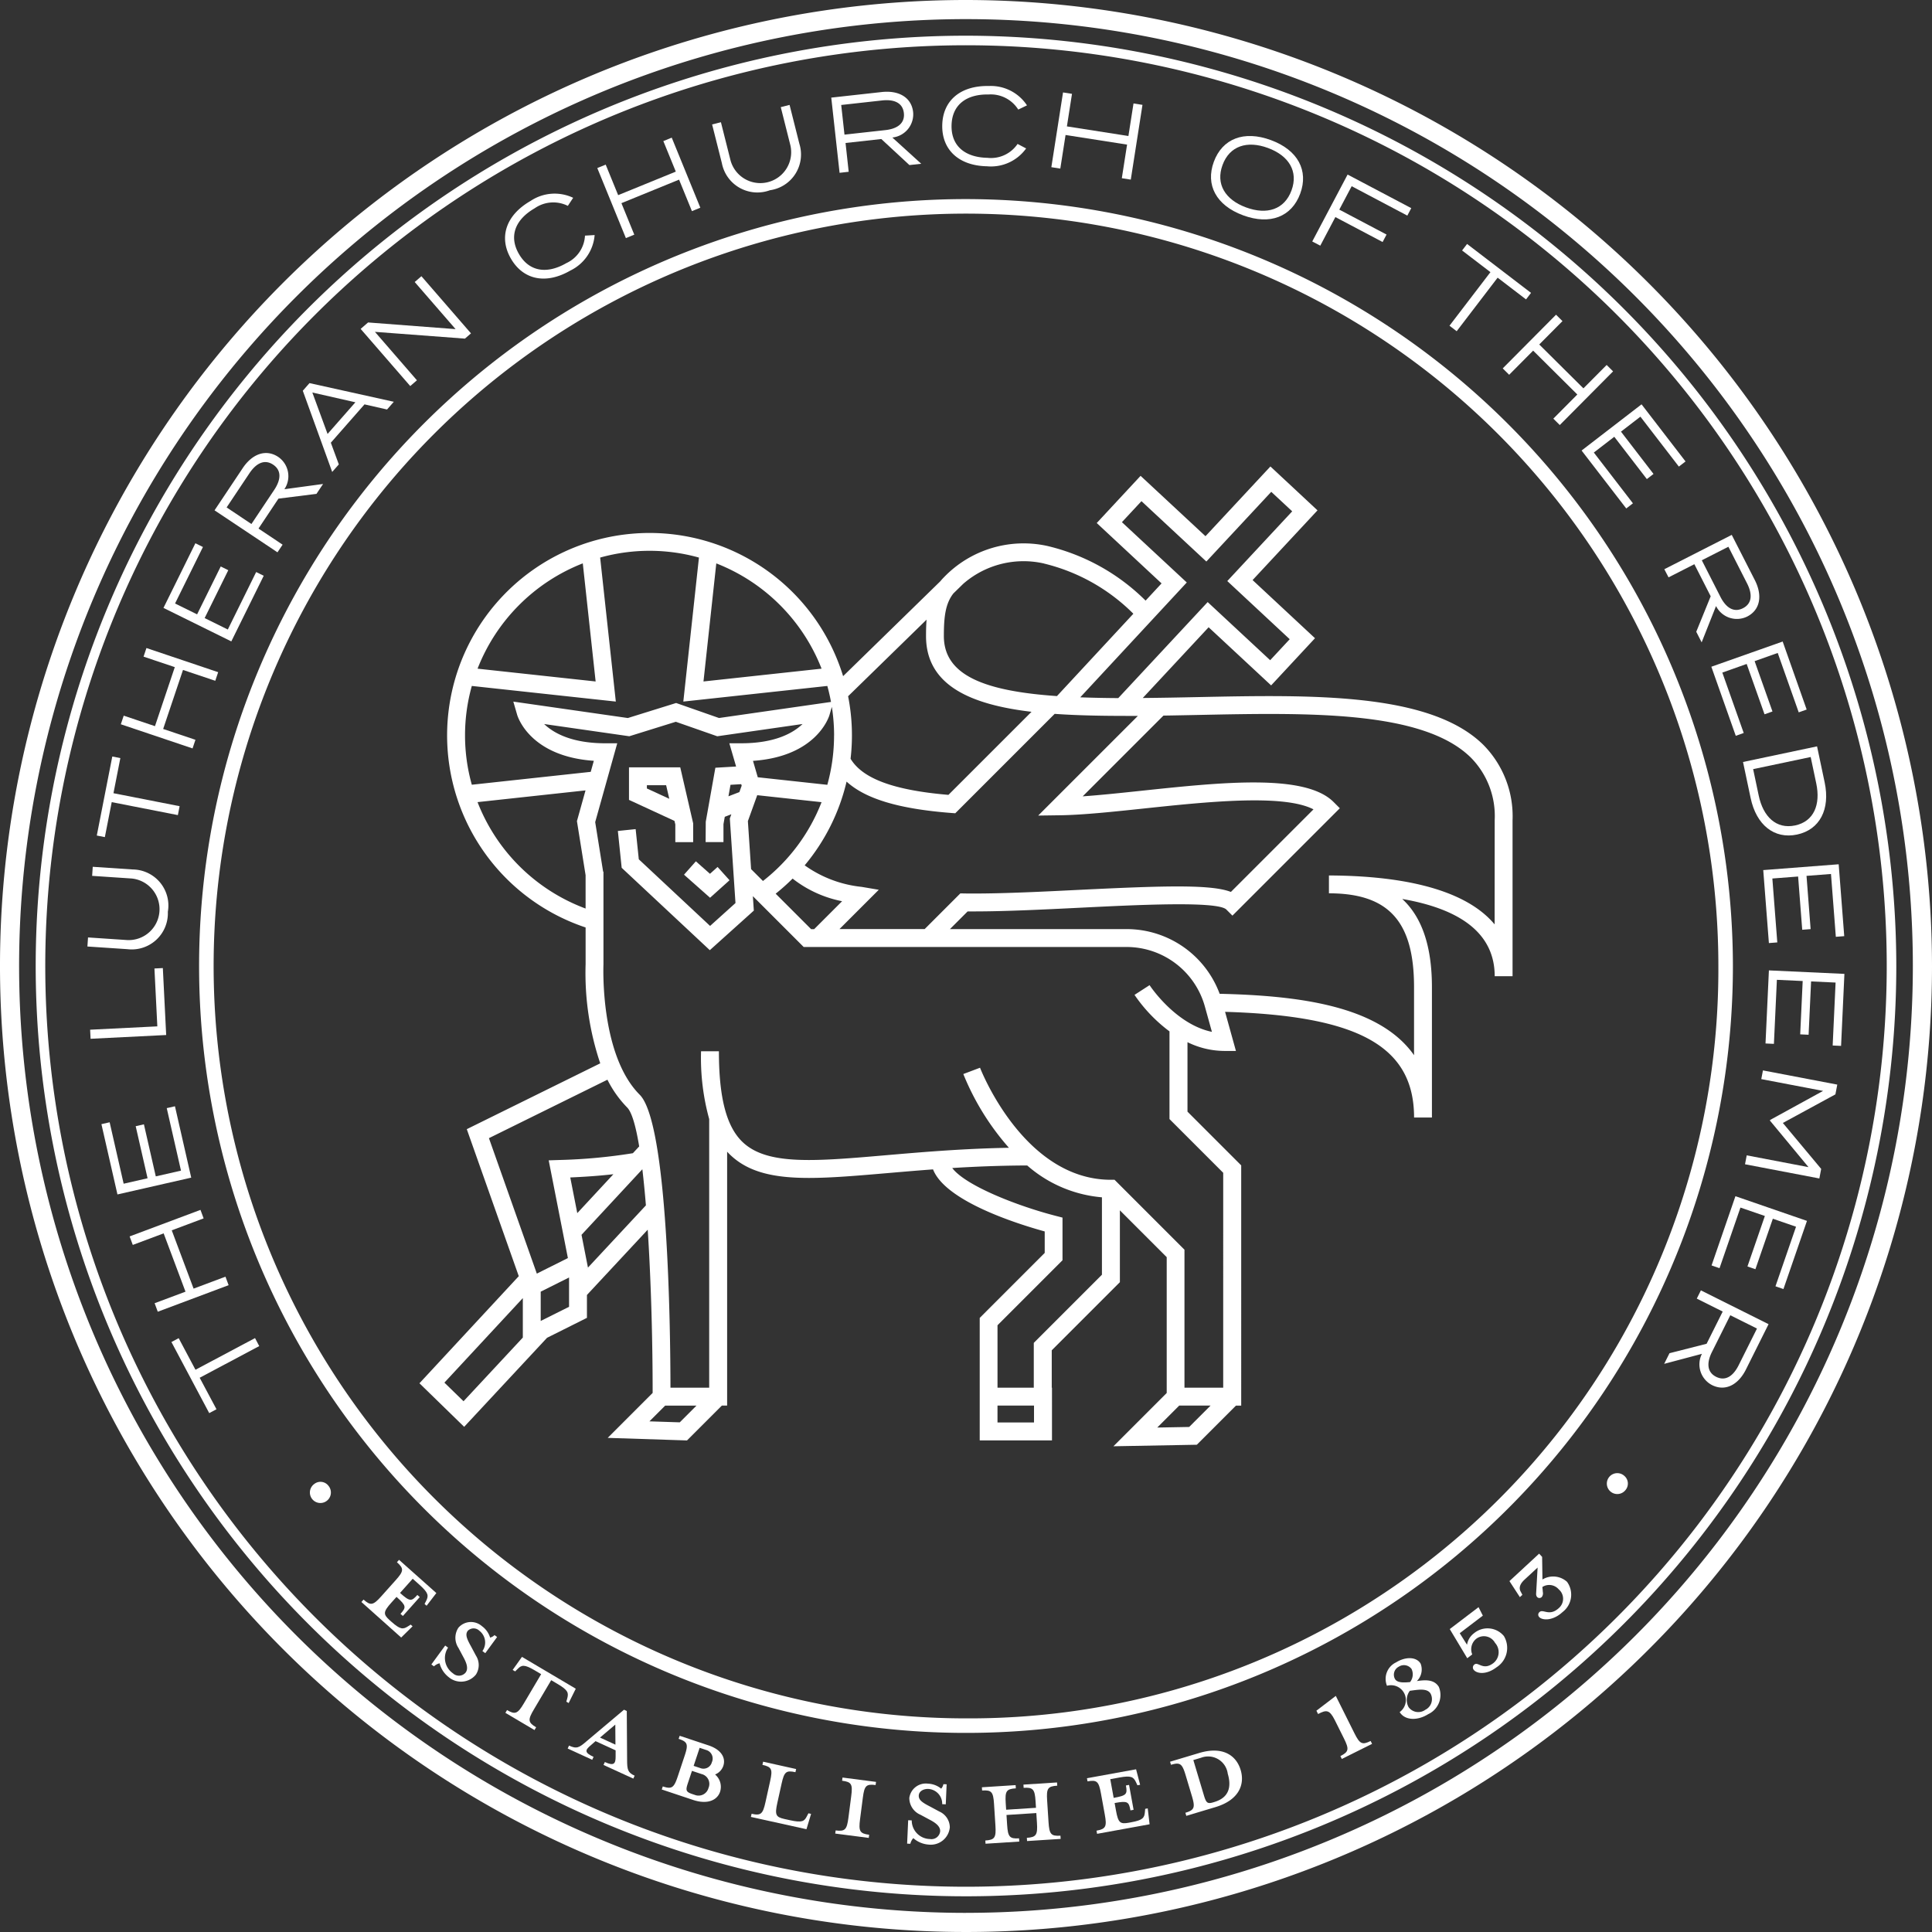
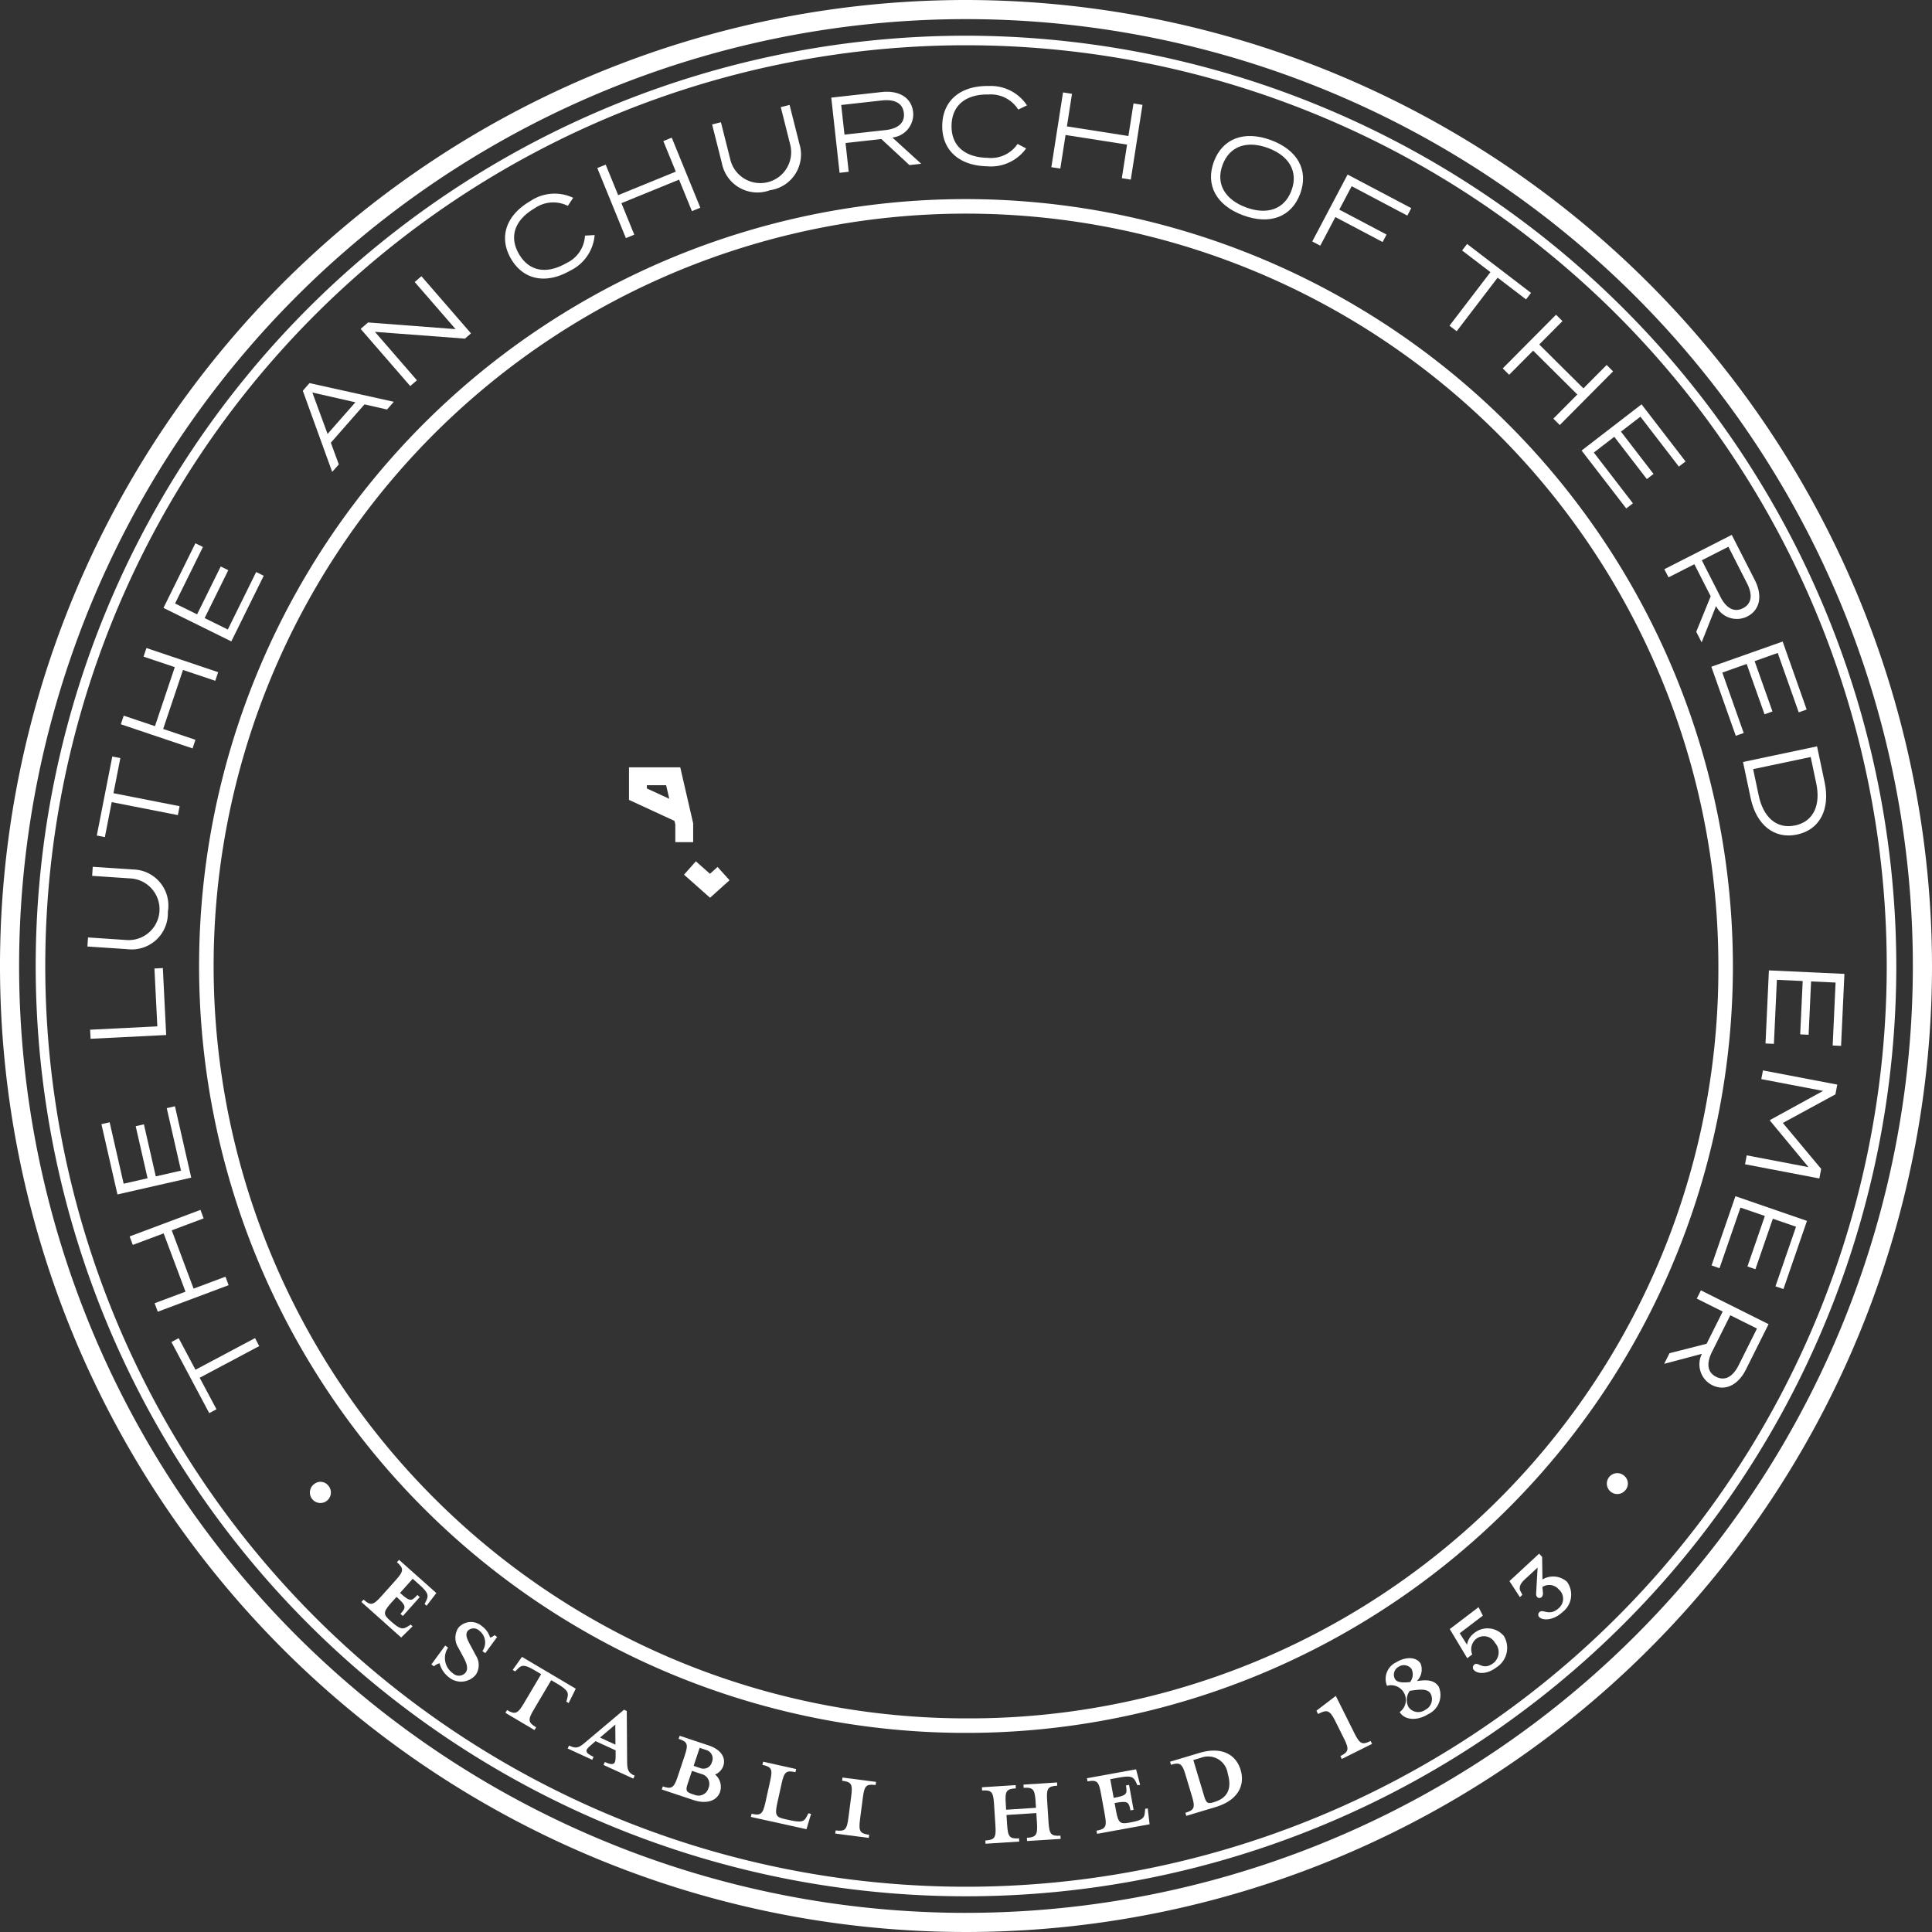
<svg xmlns="http://www.w3.org/2000/svg" width="184" height="184" viewBox="0 0 184 184">
  <rect x="0" y="0" width="184" height="184" fill="#333333" stroke="none" />
  <g id="Group_16" data-name="Group 16" transform="translate(-151.724 -151.724)">
    <path id="Path_106" data-name="Path 106" d="M408.962,465.6v1.688h1.7V465.5l-1.23-5.335h-4.882v3.1l4.331,2Zm-2.708-3.423v-.309h1.833l.3,1.293Z" transform="translate(-192.922 -235.361)" fill="#fff" />
    <path id="Path_107" data-name="Path 107" d="M429.138,501.392l1.855-1.667-1.138-1.266-.725.652-1.343-1.189-1.129,1.274Z" transform="translate(-209.79 -264.168)" fill="#fff" />
-     <path id="Path_108" data-name="Path 108" d="M421.628,365.721c-5.088-4.986-16.318-4.757-27.176-4.533-1.734.036-3.512.071-5.244.085l6.272-6.736,5.953,5.537,4.178-4.494-5.944-5.537,6.182-6.64-4.484-4.179-6.183,6.64L389,340.116l-4.176,4.494,6.174,5.75L389.477,352a19.678,19.678,0,0,0-9.332-5.2,10.532,10.532,0,0,0-9.882,2.985c-.121.121-.231.246-.336.373l-9.258,9.036a19.279,19.279,0,1,0-24.524,23.934v3.5a26.943,26.943,0,0,0,1.394,9.44l-12.71,6.27,4.951,14-9.459,10.2,4.258,4.148,7.894-8.479,3.8-1.9v-2.179l5.788-6.216c.334,5.13.473,10.993.469,15.546l-4.279,4.28,7.552.245,3.321-3.321h.5v-24.18c.127.138.258.272.4.4,1.751,1.607,4.176,2.1,7.4,2.1,2.133,0,4.617-.214,7.487-.461,1.373-.118,2.811-.242,4.323-.353,1.185,3.044,8.063,5.2,10.636,5.91v2.045l-6.19,6.191v11.664h6.882V426.96h-.023V423.4l6.49-6.49v-6.842l4.459,4.459v12.937l-5.073,5.074,7.943-.146,3.725-3.725h.5V405.786l-5.116-5.116v-6.617a8.022,8.022,0,0,0,3.495.834h1.119l-1.034-3.724c12.769.378,18,3.317,18,10.066h1.7V388.813c0-3.861-.933-6.651-2.828-8.4,5.851,1.015,8.807,3.478,8.807,7.357h1.7v-14.85A9.663,9.663,0,0,0,421.628,365.721Zm-40.284,6.721c2.156-.029,4.962-.326,7.932-.64,5.991-.635,13.318-1.411,16.19.078l-7.865,7.864c-1.86-.723-6.22-.6-14.407-.2-3.487.173-7.093.352-10.075.352-.308,0-.614,0-.921-.007l-.363-.007-3.4,3.4h-8.113l3.743-3.743-1.624-.276a11.356,11.356,0,0,1-5.432-2.052,19.285,19.285,0,0,0,3.99-7.974c1.828,1.663,5.017,2.6,9.961,2.986l.39.03,9.468-9.468c2.228.158,4.607.194,7,.194.3,0,.615,0,.924,0l-9.493,9.492Zm-30.335-2.815-.22.609-1.04.4.195-1.095,1.023-.059ZM351.6,373l.89-2.47,6.126.665a17.6,17.6,0,0,1-5.58,7.507l-1.13-1.13Zm8.207-8.163a17.56,17.56,0,0,1-.642,4.705l-6.623-.719-.455-1.562c6.067-.42,7.236-4.2,7.286-4.372l.223-.772A17.633,17.633,0,0,1,359.811,364.833Zm-3.948,13.636a11.081,11.081,0,0,0,4.714,2.155l-2.661,2.661h-.289l-3.377-3.377A19.33,19.33,0,0,0,355.863,378.469Zm31.363-33.945,1.861-2,6.181,5.749,6.181-6.639,1.995,1.859-6.182,6.64,5.945,5.538-1.861,2-5.952-5.537-8.515,9.145q-1.9-.011-3.622-.074L393.4,350.272Zm-7.41,3.944a18,18,0,0,1,8.5,4.777l-7.277,7.842c-6.783-.469-10.771-1.925-10.771-5.716,0-1.855.155-3.1.909-4.061l.931-.909,0,0A8.737,8.737,0,0,1,379.815,348.468Zm-11.194,5.341c-.042.52-.052,1.044-.052,1.563,0,4.714,4.284,6.529,10.047,7.213L370.7,370.5c-5.2-.442-8.177-1.541-9.32-3.441a19.161,19.161,0,0,0-.235-5.953Zm-10.005,4.668L347.371,359.7l1.22-11.245A17.666,17.666,0,0,1,358.617,358.477ZM346.939,347.9l-1.488,13.715,13.715-1.488q.208.749.35,1.522l-10.665,1.531-4.084-1.43-4.6,1.432-10.906-1.565.367,1.266c.05.17,1.219,3.957,7.3,4.373l-.294,1.051-11.326,1.228a17.447,17.447,0,0,1,0-9.409l13.714,1.488L337.53,347.9a17.487,17.487,0,0,1,9.409,0Zm-11.062.55L337.1,359.7l-11.245-1.219A17.666,17.666,0,0,1,335.878,348.451ZM325.853,371.19l10.284-1.116L335.319,373l.825,5.152v3.174A17.634,17.634,0,0,1,325.853,371.19Zm12.371,26.437a10.431,10.431,0,0,0,1.874,2.64c.454.454.835,1.8,1.149,3.713l-.6.647a52.039,52.039,0,0,1-7.017.647l-1,.033,1.828,9.308-2.959,1.479-4.561-12.9Zm-3.54,9.31c1.267-.056,2.748-.151,4.107-.309l-3.439,3.707Zm-10.165,21.313-1.822-1.774,7.469-8.05v3.759Zm7.35-7.646v-2.791l2.7-1.349v2.791Zm4.4-4.991.032-.016-.032.035Zm.1-.091-.613-3.122,5.793-6.244c.126,1.058.239,2.215.339,3.44Zm8.745,14.737-2.89-.094,1.5-1.5h2.984Zm33.737.012h-3.478v-1.608h3.478Zm-.022-7.579v4.269h-3.455v-5.947l6.19-6.191v-4.063l-.639-.165c-3.551-.912-8.573-2.85-9.862-4.557,2.21-.137,4.579-.235,7.139-.243a12.373,12.373,0,0,0,7.117,3.033V416.2Zm14.8,8.007-3.04.056,2.092-2.092h2.984Zm-3.776-42.074-1.43.923a14.555,14.555,0,0,0,3.33,3.477v8.351l5.116,5.116V426.96h-3.689V413.817l-6.659-6.659h-.352c-8.319,0-12.419-10.565-12.459-10.671l-1.592.6a24.428,24.428,0,0,0,4.343,7.023c-4.433.082-8.269.413-11.706.709-6.766.583-11.238.969-13.594-1.194-1.584-1.453-2.321-4.22-2.321-8.709h-1.7a21.914,21.914,0,0,0,.775,6.461V426.96h-3.688c-.008-5.75-.235-25.2-2.927-27.9-3.8-3.8-3.46-12.273-3.455-12.4v-8.848h-.032l-.755-4.719,2.1-7.506h-1.122c-3.2,0-4.932-.966-5.84-1.834l8.11,1.164,4.43-1.379,3.947,1.381,8.123-1.167c-.909.87-2.64,1.834-5.839,1.834h-1.134l.645,2.214-1.975.116-.915,5.145L347.575,375h1.7v-1.711l.124-.7.625-.241-.143.4.538,8.055L348,382.982l-6.789-6.346-.3-2.874-1.694.175.363,3.508,8.394,7.846,4.192-3.769-.092-1.375,4.84,4.841h30.77a7.739,7.739,0,0,1,7.434,5.65l.675,2.431C392.314,392.356,389.884,388.666,389.857,388.624Zm32.866-5.789c-3.061-3.669-9.724-4.621-15.6-4.659h-.18l0,1.7h.175c5.555.054,7.93,2.735,7.93,8.934v6.482c-3.31-4.712-10.953-5.673-18.513-5.848a9.45,9.45,0,0,0-8.837-6.161h-16.85l1.684-1.684c.2,0,.395,0,.592,0,3.025,0,6.652-.18,10.16-.354,5.452-.27,12.919-.64,13.868.155l.6.6,10.227-10.227-.6-.6c-2.717-2.716-10.627-1.877-18.276-1.067-2,.212-3.929.416-5.612.533l7.69-7.69c1.107-.017,2.219-.04,3.312-.062,10.507-.216,21.373-.438,25.951,4.047a7.924,7.924,0,0,1,2.285,5.98Z" transform="translate(-128.649 -143.074)" fill="#fff" />
    <path id="Path_109" data-name="Path 109" d="M276.931,747.529a1,1,0,1,0,1.351.173A.954.954,0,0,0,276.931,747.529Z" transform="translate(-95.276 -454.474)" fill="#fff" />
    <path id="Path_110" data-name="Path 110" d="M228.6,689.557l-5.672,3.016-1.6-3.009-.691.367,3.6,6.771.691-.367-1.6-3,5.672-3.016Z" transform="translate(-52.587 -410.396)" fill="#fff" />
    <path id="Path_111" data-name="Path 111" d="M212.945,644.383l-3.036,1.138-2.08-5.552,3.036-1.138-.3-.81-6.747,2.528.3.81,2.94-1.1,2.08,5.552-2.94,1.1.3.81,6.747-2.528Z" transform="translate(-39.748 -371.071)" fill="#fff" />
    <path id="Path_112" data-name="Path 112" d="M199.5,596.38l-.783.178,1.357,5.952-2.4.547-1.131-4.958-.783.179,1.131,4.958-2.278.519-1.334-5.851-.783.179,1.526,6.694,7.026-1.6Z" transform="translate(-31.113 -339.297)" fill="#fff" />
    <path id="Path_113" data-name="Path 113" d="M194.883,540.831l-.8.04.275,5.512-6.4.319.043.864,7.2-.359Z" transform="translate(-27.65 -296.91)" fill="#fff" />
    <path id="Path_114" data-name="Path 114" d="M194.518,504.407a3.436,3.436,0,0,0-3.352-4.031l-3.8-.254-.058.863,3.749.251a2.94,2.94,0,0,1-.392,5.865l-3.749-.251-.058.863,3.8.254A3.444,3.444,0,0,0,194.518,504.407Z" transform="translate(-26.809 -265.846)" fill="#fff" />
    <path id="Path_115" data-name="Path 115" d="M192.052,460.148l6.3,1.236.166-.849-6.3-1.236.656-3.344-.768-.151-1.476,7.526.768.151Z" transform="translate(-29.688 -232.031)" fill="#fff" />
    <path id="Path_116" data-name="Path 116" d="M207.4,420.951l-3.074-1.033,1.889-5.621,3.074,1.033.276-.82-6.831-2.3-.275.82,2.976,1-1.889,5.621-2.976-1-.275.82,6.831,2.3Z" transform="translate(-37.063 -198.769)" fill="#fff" />
-     <path id="Path_117" data-name="Path 117" d="M227,373.178l-.72-.355-2.7,5.474-2.206-1.089,2.251-4.56-.72-.355-2.25,4.56-2.1-1.034,2.656-5.381-.72-.355-3.039,6.157,6.461,3.189Z" transform="translate(-50.16 -166.619)" fill="#fff" />
-     <path id="Path_118" data-name="Path 118" d="M244.447,342.533,242.152,341l1.9-2.851,3.621-.454.629-.942-3.686.5a2.222,2.222,0,0,0-.583-3.075c-1.182-.789-2.489-.276-3.381,1.06l-2.686,4.024,5.993,4Zm-5.331-3.547,2.172-3.253c.646-.967,1.443-1.364,2.256-.821s.753,1.431.107,2.4l-2.172,3.253Z" transform="translate(-65.809 -138.936)" fill="#fff" />
+     <path id="Path_117" data-name="Path 117" d="M227,373.178l-.72-.355-2.7,5.474-2.206-1.089,2.251-4.56-.72-.355-2.25,4.56-2.1-1.034,2.656-5.381-.72-.355-3.039,6.157,6.461,3.189" transform="translate(-50.16 -166.619)" fill="#fff" />
    <path id="Path_119" data-name="Path 119" d="M276.864,313.454l-.761-2.066,3.206-3.65,2.147.488.645-.735-8.029-1.778-.639.727,2.8,7.733Zm-2.522-6.846,4.1.931-2.65,3.016Z" transform="translate(-92.871 -117.502)" fill="#fff" />
    <path id="Path_120" data-name="Path 120" d="M302.038,272.657l-4-4.612,8.573.645.576-.5-4.722-5.444-.638.553,3.893,4.487-8.333-.635-.708.614,4.723,5.444Z" transform="translate(-110.607 -84.716)" fill="#fff" />
    <path id="Path_121" data-name="Path 121" d="M360.925,236.865a4.124,4.124,0,0,0,2.315-3.382l-.919.055a3.059,3.059,0,0,1-1.78,2.621c-1.81,1.045-3.519.843-4.513-.877s-.314-3.3,1.5-4.347a3.09,3.09,0,0,1,3.16-.232l.507-.768a4.126,4.126,0,0,0-4.059.3c-2.354,1.359-3.039,3.467-1.87,5.491S358.6,238.209,360.925,236.865Z" transform="translate(-154.884 -59.373)" fill="#fff" />
    <path id="Path_122" data-name="Path 122" d="M395.323,216.293l-1.225-3,5.49-2.241,1.225,3,.8-.327-2.723-6.671-.8.327,1.187,2.907-5.49,2.241-1.187-2.907-.8.327,2.723,6.671Z" transform="translate(-183.191 -42.22)" fill="#fff" />
    <path id="Path_123" data-name="Path 123" d="M443.462,202.015a3.436,3.436,0,0,0,2.8-4.432l-.931-3.693-.839.211.918,3.644a2.94,2.94,0,0,1-5.7,1.437l-.918-3.644-.839.212.931,3.693A3.445,3.445,0,0,0,443.462,202.015Z" transform="translate(-218.409 -32.174)" fill="#fff" />
    <path id="Path_124" data-name="Path 124" d="M487.5,196.21l-.3-2.742,3.407-.377,2.677,2.48,1.125-.124-2.752-2.5a2.222,2.222,0,0,0,1.979-2.425c-.156-1.412-1.39-2.083-2.987-1.907l-4.809.532.792,7.162Zm3.174-6.793c1.156-.128,1.972.227,2.08,1.2s-.611,1.5-1.767,1.625l-3.888.43-.312-2.824Z" transform="translate(-254.948 -28.126)" fill="#fff" />
    <path id="Path_125" data-name="Path 125" d="M534.711,193.96a4.123,4.123,0,0,0,3.731-1.7l-.815-.428a3.059,3.059,0,0,1-2.879,1.322c-2.09-.042-3.449-1.1-3.409-3.085s1.44-2.988,3.529-2.947a3.09,3.09,0,0,1,2.823,1.437l.832-.4a4.126,4.126,0,0,0-3.629-1.844c-2.718-.054-4.394,1.395-4.441,3.731S532.024,193.906,534.711,193.96Z" transform="translate(-288.991 -26.4)" fill="#fff" />
    <path id="Path_126" data-name="Path 126" d="M575.651,192.944l5.858.916-.5,3.2.854.134,1.113-7.119-.854-.134-.485,3.1-5.858-.916.485-3.1-.854-.134-1.113,7.119.854.134Z" transform="translate(-322.445 -28.364)" fill="#fff" />
    <path id="Path_127" data-name="Path 127" d="M641.53,213.94c2.569.948,4.624.138,5.436-2.064s-.222-4.153-2.791-5.1-4.624-.138-5.436,2.064S638.961,212.992,641.53,213.94Zm-1.961-4.795c.67-1.815,2.339-2.352,4.328-1.618s2.909,2.226,2.239,4.042-2.339,2.352-4.328,1.617S638.9,210.961,639.569,209.146Z" transform="translate(-371.412 -41.709)" fill="#fff" />
    <path id="Path_128" data-name="Path 128" d="M681.37,225.921l4.5,2.375.375-.71-4.5-2.375,1.178-2.23,5.3,2.8.375-.71-6.063-3.2-3.366,6.373.765.4Z" transform="translate(-402.468 -53.523)" fill="#fff" />
    <path id="Path_129" data-name="Path 129" d="M735,258.089l3.9-5.1,2.706,2.07.475-.621-6.09-4.66-.475.621,2.7,2.064-3.9,5.1Z" transform="translate(-444.545 -74.82)" fill="#fff" />
    <path id="Path_130" data-name="Path 130" d="M756.339,283.938l2.285-2.3,4.207,4.178-2.285,2.3.614.609,5.077-5.112-.613-.609-2.212,2.227-4.207-4.178,2.212-2.227-.613-.609-5.077,5.112Z" transform="translate(-460.886 -96.521)" fill="#fff" />
    <path id="Path_131" data-name="Path 131" d="M791.689,324.158l.636-.49-3.724-4.837,1.949-1.5,3.1,4.029.636-.49-3.1-4.029,1.852-1.426,3.661,4.755.636-.49-4.189-5.44-5.71,4.4Z" transform="translate(-485.084 -124.009)" fill="#fff" />
    <path id="Path_132" data-name="Path 132" d="M821.105,370.743l2.458-1.252,1.556,3.054-1.375,3.38.514,1.009,1.369-3.458a2.223,2.223,0,0,0,2.968,1c1.266-.645,1.458-2.037.729-3.467l-2.2-4.311-6.421,3.27Zm5.7-2.915,1.775,3.485c.528,1.037.484,1.925-.388,2.369s-1.616-.043-2.144-1.08l-1.775-3.486Z" transform="translate(-510.472 -164.033)" fill="#fff" />
    <path id="Path_133" data-name="Path 133" d="M841.913,418.578l.757-.268-2.037-5.754,2.319-.821,1.7,4.794.757-.268-1.7-4.794,2.2-.78,2,5.657.757-.268L846.38,409.6l-6.793,2.4Z" transform="translate(-524.878 -196.777)" fill="#fff" />
    <path id="Path_134" data-name="Path 134" d="M853.039,456.633c.544,2.578,2.253,3.943,4.418,3.486s3.177-2.4,2.633-4.975l-.723-3.425-7.051,1.488Zm5.721-3.9.531,2.518c.423,2-.214,3.622-2.017,4s-3.039-.842-3.463-2.846l-.531-2.518Z" transform="translate(-534.59 -228.913)" fill="#fff" />
-     <path id="Path_135" data-name="Path 135" d="M860.989,506.618l.8-.062-.47-6.087,2.453-.189.391,5.071.8-.062-.391-5.071,2.33-.18.462,5.984.8-.062-.528-6.846-7.185.554Z" transform="translate(-540.799 -265.078)" fill="#fff" />
    <path id="Path_136" data-name="Path 136" d="M861.681,541.765l-.323,6.961.8.037.283-6.1,2.457.114-.236,5.08.8.037.236-5.079,2.334.108-.278,5.995.8.037.318-6.858Z" transform="translate(-541.49 -297.623)" fill="#fff" />
    <path id="Path_137" data-name="Path 137" d="M854.67,582.792l5.885,1.124-5.046,2.768-.012.061,3.671,4.432-5.885-1.124-.162.849,7.079,1.352.174-.91-3.65-4.376,5.006-2.723.177-.93-7.079-1.351Z" transform="translate(-535.205 -328.296)" fill="#fff" />
    <path id="Path_138" data-name="Path 138" d="M839.673,639.132l.759.262,1.992-5.772,2.326.8-1.659,4.808.759.262,1.659-4.808,2.209.762-1.958,5.674.759.262,2.24-6.492-6.813-2.351Z" transform="translate(-524.943 -366.891)" fill="#fff" />
    <path id="Path_139" data-name="Path 139" d="M823.74,671.169l2.468,1.233-1.532,3.067-3.535.9-.506,1.013,3.595-.954a2.222,2.222,0,0,0,.963,2.978c1.271.635,2.5-.038,3.222-1.475l2.161-4.328-6.446-3.219Zm5.732,2.851-1.748,3.5c-.52,1.04-1.261,1.533-2.135,1.1s-.926-1.325-.406-2.366l1.748-3.5Z" transform="translate(-510.417 -395.768)" fill="#fff" />
    <path id="Path_140" data-name="Path 140" d="M799.453,744.254a.995.995,0,1,0,.119,1.371A.962.962,0,0,0,799.453,744.254Z" transform="translate(-493.045 -451.983)" fill="#fff" />
    <path id="Path_141" data-name="Path 141" d="M300.553,778.686l-.2.229c.676.6.655.845-.111,1.7l-1.38,1.544c-.766.856-1.014.916-1.689.313l-.205.229,3.788,3.385,1.086-1.069-.181-.162-.254.163c-.464.3-.726.327-1.583-.438l-.169-.151c-.627-.56-.606-.8.159-1.659l.5-.555c.941.841.938.99.377,1.617l.229.2,1.606-1.8-.229-.2c-.561.627-.708.647-1.649-.194l1.207-1.351.663.593c.856.766.86,1.029.612,1.524l-.145.283.193.172.929-1.209Z" transform="translate(-110.825 -478.407)" fill="#fff" />
    <path id="Path_142" data-name="Path 142" d="M330.7,805.19a2.111,2.111,0,0,0-.783-1.094,1.583,1.583,0,0,0-2.234.149,1.735,1.735,0,0,0,0,1.922l.473.887c.354.64.463,1.12.215,1.46a.833.833,0,0,1-1.216.073,1.771,1.771,0,0,1-.459-2.441l-.274-.2-1.318,1.8.248.181a1.162,1.162,0,0,1,.534-.291,2.445,2.445,0,0,0,.863,1.313,1.822,1.822,0,0,0,2.6-.241,1.667,1.667,0,0,0,0-1.805l-.473-.887c-.417-.746-.557-1.129-.309-1.469a.788.788,0,0,1,1.11-.01,1.41,1.41,0,0,1,.288,1.935l.274.2,1.127-1.54-.248-.182A.917.917,0,0,1,330.7,805.19Z" transform="translate(-132.298 -497.503)" fill="#fff" />
    <path id="Path_143" data-name="Path 143" d="M360.678,821.959l.223.131.677-1.366-5.124-3.032-.886,1.243.237.14.226-.223c.383-.394.635-.47,1.638.123l.612.363-1.648,2.785c-.585.989-.831,1.087-1.6.634l-.157.265,2.771,1.64.156-.265c-.78-.461-.8-.716-.213-1.7l1.648-2.785.626.37c1,.593,1.043.843.9,1.376Z" transform="translate(-155.019 -508.17)" fill="#fff" />
    <path id="Path_144" data-name="Path 144" d="M385.56,843.678l-.031-4.624-.264-.122-3.542,2.984c-.739.64-.959.77-1.694.432l-.128.28,2.337,1.073.128-.279c-.912-.418-.8-.653-.254-1.113l.443-.384,1.911.877,0,.586c.009.716-.187.911-1.025.526l-.128.279,2.837,1.3.128-.279C385.615,844.914,385.563,844.641,385.56,843.678Zm-2.581-2.093,1.457-1.235.013,1.91Z" transform="translate(-174.112 -524.378)" fill="#fff" />
    <path id="Path_145" data-name="Path 145" d="M422.186,850.322l-2.748-.914-.1.292c.86.286.937.516.574,1.606l-.654,1.965c-.363,1.09-.567,1.244-1.427.958l-.1.292,2.994,1c1.351.449,2.292.029,2.562-.785a1.54,1.54,0,0,0-.477-1.642,1.362,1.362,0,0,0,.782-.814C423.849,851.523,423.414,850.73,422.186,850.322Zm0,4.042a.979.979,0,0,1-1.314.671l-.215-.072c-.629-.209-.666-.358-.441-1.033l.393-1.182.921.306A.967.967,0,0,1,422.189,854.363Zm.321-2.451a.826.826,0,0,1-1.11.569l-.629-.209.572-1.719.629.209A.844.844,0,0,1,422.509,851.913Z" transform="translate(-202.983 -532.371)" fill="#fff" />
    <path id="Path_146" data-name="Path 146" d="M458.88,865.014c-.242.493-.458.644-1.595.393l-.553-.122c-.821-.182-.921-.4-.673-1.524l.409-1.848c.248-1.121.432-1.28,1.317-1.084l.066-.3-3.144-.7-.066.3c.885.2.985.417.737,1.538l-.448,2.022c-.248,1.121-.436,1.3-1.32,1.1l-.067.3,5.292,1.171.44-1.46-.253-.056Z" transform="translate(-230.305 -540.325)" fill="#fff" />
    <path id="Path_147" data-name="Path 147" d="M488.093,866.492c.9.116,1.018.328.87,1.467l-.266,2.053c-.148,1.139-.319,1.329-1.217,1.212l-.04.3,3.192.414.04-.3c-.9-.116-1.016-.344-.868-1.483l.266-2.053c.148-1.139.317-1.313,1.215-1.2l.04-.3-3.192-.414Z" transform="translate(-256.17 -545.175)" fill="#fff" />
-     <path id="Path_148" data-name="Path 148" d="M519.4,871.3l-.886-.476c-.76-.39-1.09-.631-1.071-1.051.018-.4.449-.644.918-.624a1.409,1.409,0,0,1,1.313,1.45l.34.015.083-1.907-.307-.013a.918.918,0,0,1-.213.428,2.113,2.113,0,0,0-1.258-.476,1.583,1.583,0,0,0-1.776,1.363,1.735,1.735,0,0,0,1.063,1.6l.886.476c.649.336,1.007.676.988,1.1a.833.833,0,0,1-.971.735,1.771,1.771,0,0,1-1.736-1.776l-.339-.015-.1,2.23.307.013a1.16,1.16,0,0,1,.283-.538,2.448,2.448,0,0,0,1.447.614A1.822,1.822,0,0,0,520.4,872.8,1.667,1.667,0,0,0,519.4,871.3Z" transform="translate(-278.217 -547.05)" fill="#fff" />
    <path id="Path_149" data-name="Path 149" d="M552.756,871.944l-.133-2.066c-.074-1.146.059-1.349.963-1.407l-.02-.307-3.2.206.02.307c.888-.057,1.062.126,1.135,1.272l.04.63-2.841.183-.041-.63c-.074-1.146.059-1.349.963-1.407l-.02-.307-3.212.206.02.307c.9-.058,1.061.126,1.135,1.272l.133,2.066c.074,1.146-.058,1.366-.962,1.424l.02.307,3.212-.206-.02-.307c-.9.058-1.063-.142-1.136-1.289l-.06-.936,2.841-.183.06.936c.074,1.146-.074,1.366-.962,1.423l.02.307,3.2-.205-.02-.307C552.989,873.291,552.83,873.091,552.756,871.944Z" transform="translate(-301.172 -546.683)" fill="#fff" />
    <path id="Path_150" data-name="Path 150" d="M594.163,866.631l-.027.3c-.048.551-.188.774-1.318.98l-.223.041c-.828.151-1.006-.014-1.211-1.144l-.133-.732c1.241-.226,1.357-.132,1.508.7l.3-.055-.432-2.372-.3.055c.151.828.075.956-1.166,1.182l-.324-1.783.875-.159c1.13-.206,1.34-.047,1.578.453l.135.288.255-.047-.384-1.476-4.679.852.055.3c.891-.162,1.069,0,1.275,1.133l.371,2.037c.206,1.13.1,1.363-.791,1.525l.055.3,5-.909-.177-1.514Z" transform="translate(-333.373 -542.635)" fill="#fff" />
    <path id="Path_151" data-name="Path 151" d="M624.8,855.591l-2.774.832.088.294c.868-.26,1.063-.116,1.393.984l.595,1.983c.33,1.1.25,1.343-.617,1.6l.088.294,2.774-.832c2.216-.664,2.824-2.13,2.4-3.54S627.017,854.926,624.8,855.591Zm1.45,4.666-.109.033c-.558.167-.677.051-.891-.662l-1.008-3.363.744-.223a1.885,1.885,0,0,1,2.533,1.52C627.8,858.507,627.862,859.773,626.25,860.256Z" transform="translate(-358.867 -536.916)" fill="#fff" />
    <path id="Path_152" data-name="Path 152" d="M684.463,836.925l-1.768-3.547-1.846,1.409.159.318c.789-.412,1.086-.433,1.6.595l.859,1.723c.512,1.028.476,1.281-.335,1.685l.137.275,2.881-1.436-.137-.275C685.2,838.076,684.976,837.952,684.463,836.925Z" transform="translate(-403.752 -520.14)" fill="#fff" />
    <path id="Path_153" data-name="Path 153" d="M711.522,820.392a1.544,1.544,0,0,0,.357-1.667c-.417-.674-1.455-.66-2.335-.115a1.738,1.738,0,0,0-.866,2.229,1.412,1.412,0,0,1,1.208,2.506c.494.8,1.682.843,2.714.2a2.013,2.013,0,0,0,1.013-2.606C713.171,820.227,712.339,820.266,711.522,820.392Zm-2.073-.182a.854.854,0,0,1,.35-1.187.9.9,0,0,1,1.218.216,1.19,1.19,0,0,1-.141,1.248C710.336,820.536,709.679,820.581,709.449,820.209Zm2.887,2.912a1.141,1.141,0,0,1-1.6-.247,1.434,1.434,0,0,1,.12-1.558c.776-.1,1.639-.273,1.971.264A1.13,1.13,0,0,1,712.337,823.122Z" transform="translate(-424.86 -508.565)" fill="#fff" />
    <path id="Path_154" data-name="Path 154" d="M736.738,800.206a1.708,1.708,0,0,0-.655,1.089l-.693-1.1,2.2-1.675-.41-.806-2.741,2.087,1.666,2.777.476-.363a1.278,1.278,0,0,1,.387-1.494,1.206,1.206,0,0,1,1.782.392,1.322,1.322,0,0,1-.158,1.929c-.978.745-1.434-.148-1.795.126a.353.353,0,0,0-.081.508c.274.36,1.175.529,2.179-.236a2.192,2.192,0,0,0,.7-2.975A2.022,2.022,0,0,0,736.738,800.206Z" transform="translate(-444.643 -492.927)" fill="#fff" />
    <path id="Path_155" data-name="Path 155" d="M761.576,778.666l-.031-2.154-.286-.308-2.826,2.615.994,1.527.237-.22-.138-.268c-.269-.434-.013-.848.343-1.177l1.247-1.154-.141,2.467c-.028.422.322.539.536.341a.587.587,0,0,0,.1-.488c-.013-.253-.042-.38-.039-.471a1.2,1.2,0,0,1,1.559.232,1.173,1.173,0,0,1,.011,1.775c-.9.835-1.5.068-1.835.376a.319.319,0,0,0-.031.491c.275.3,1.267.393,2.217-.486a2.081,2.081,0,0,0,.421-2.88A1.97,1.97,0,0,0,761.576,778.666Z" transform="translate(-462.952 -476.513)" fill="#fff" />
    <path id="Path_156" data-name="Path 156" d="M243.724,151.724a92,92,0,1,0,92,92A92.1,92.1,0,0,0,243.724,151.724Zm0,182.178A90.178,90.178,0,1,1,333.9,243.724,90.178,90.178,0,0,1,243.724,333.9Z" fill="#fff" />
    <path id="Path_157" data-name="Path 157" d="M304.786,231.746a73.039,73.039,0,1,0,73.039,73.039A73.122,73.122,0,0,0,304.786,231.746Zm0,144.693a71.654,71.654,0,1,1,71.654-71.654A71.321,71.321,0,0,1,304.786,376.439Z" transform="translate(-61.062 -61.061)" fill="#fff" />
    <path id="Path_158" data-name="Path 158" d="M254.673,166.073a88.6,88.6,0,1,0,88.6,88.6A88.7,88.7,0,0,0,254.673,166.073Zm0,176.289a87.689,87.689,0,1,1,87.689-87.689A87.689,87.689,0,0,1,254.673,342.362Z" transform="translate(-10.949 -10.949)" fill="#fff" />
  </g>
</svg>